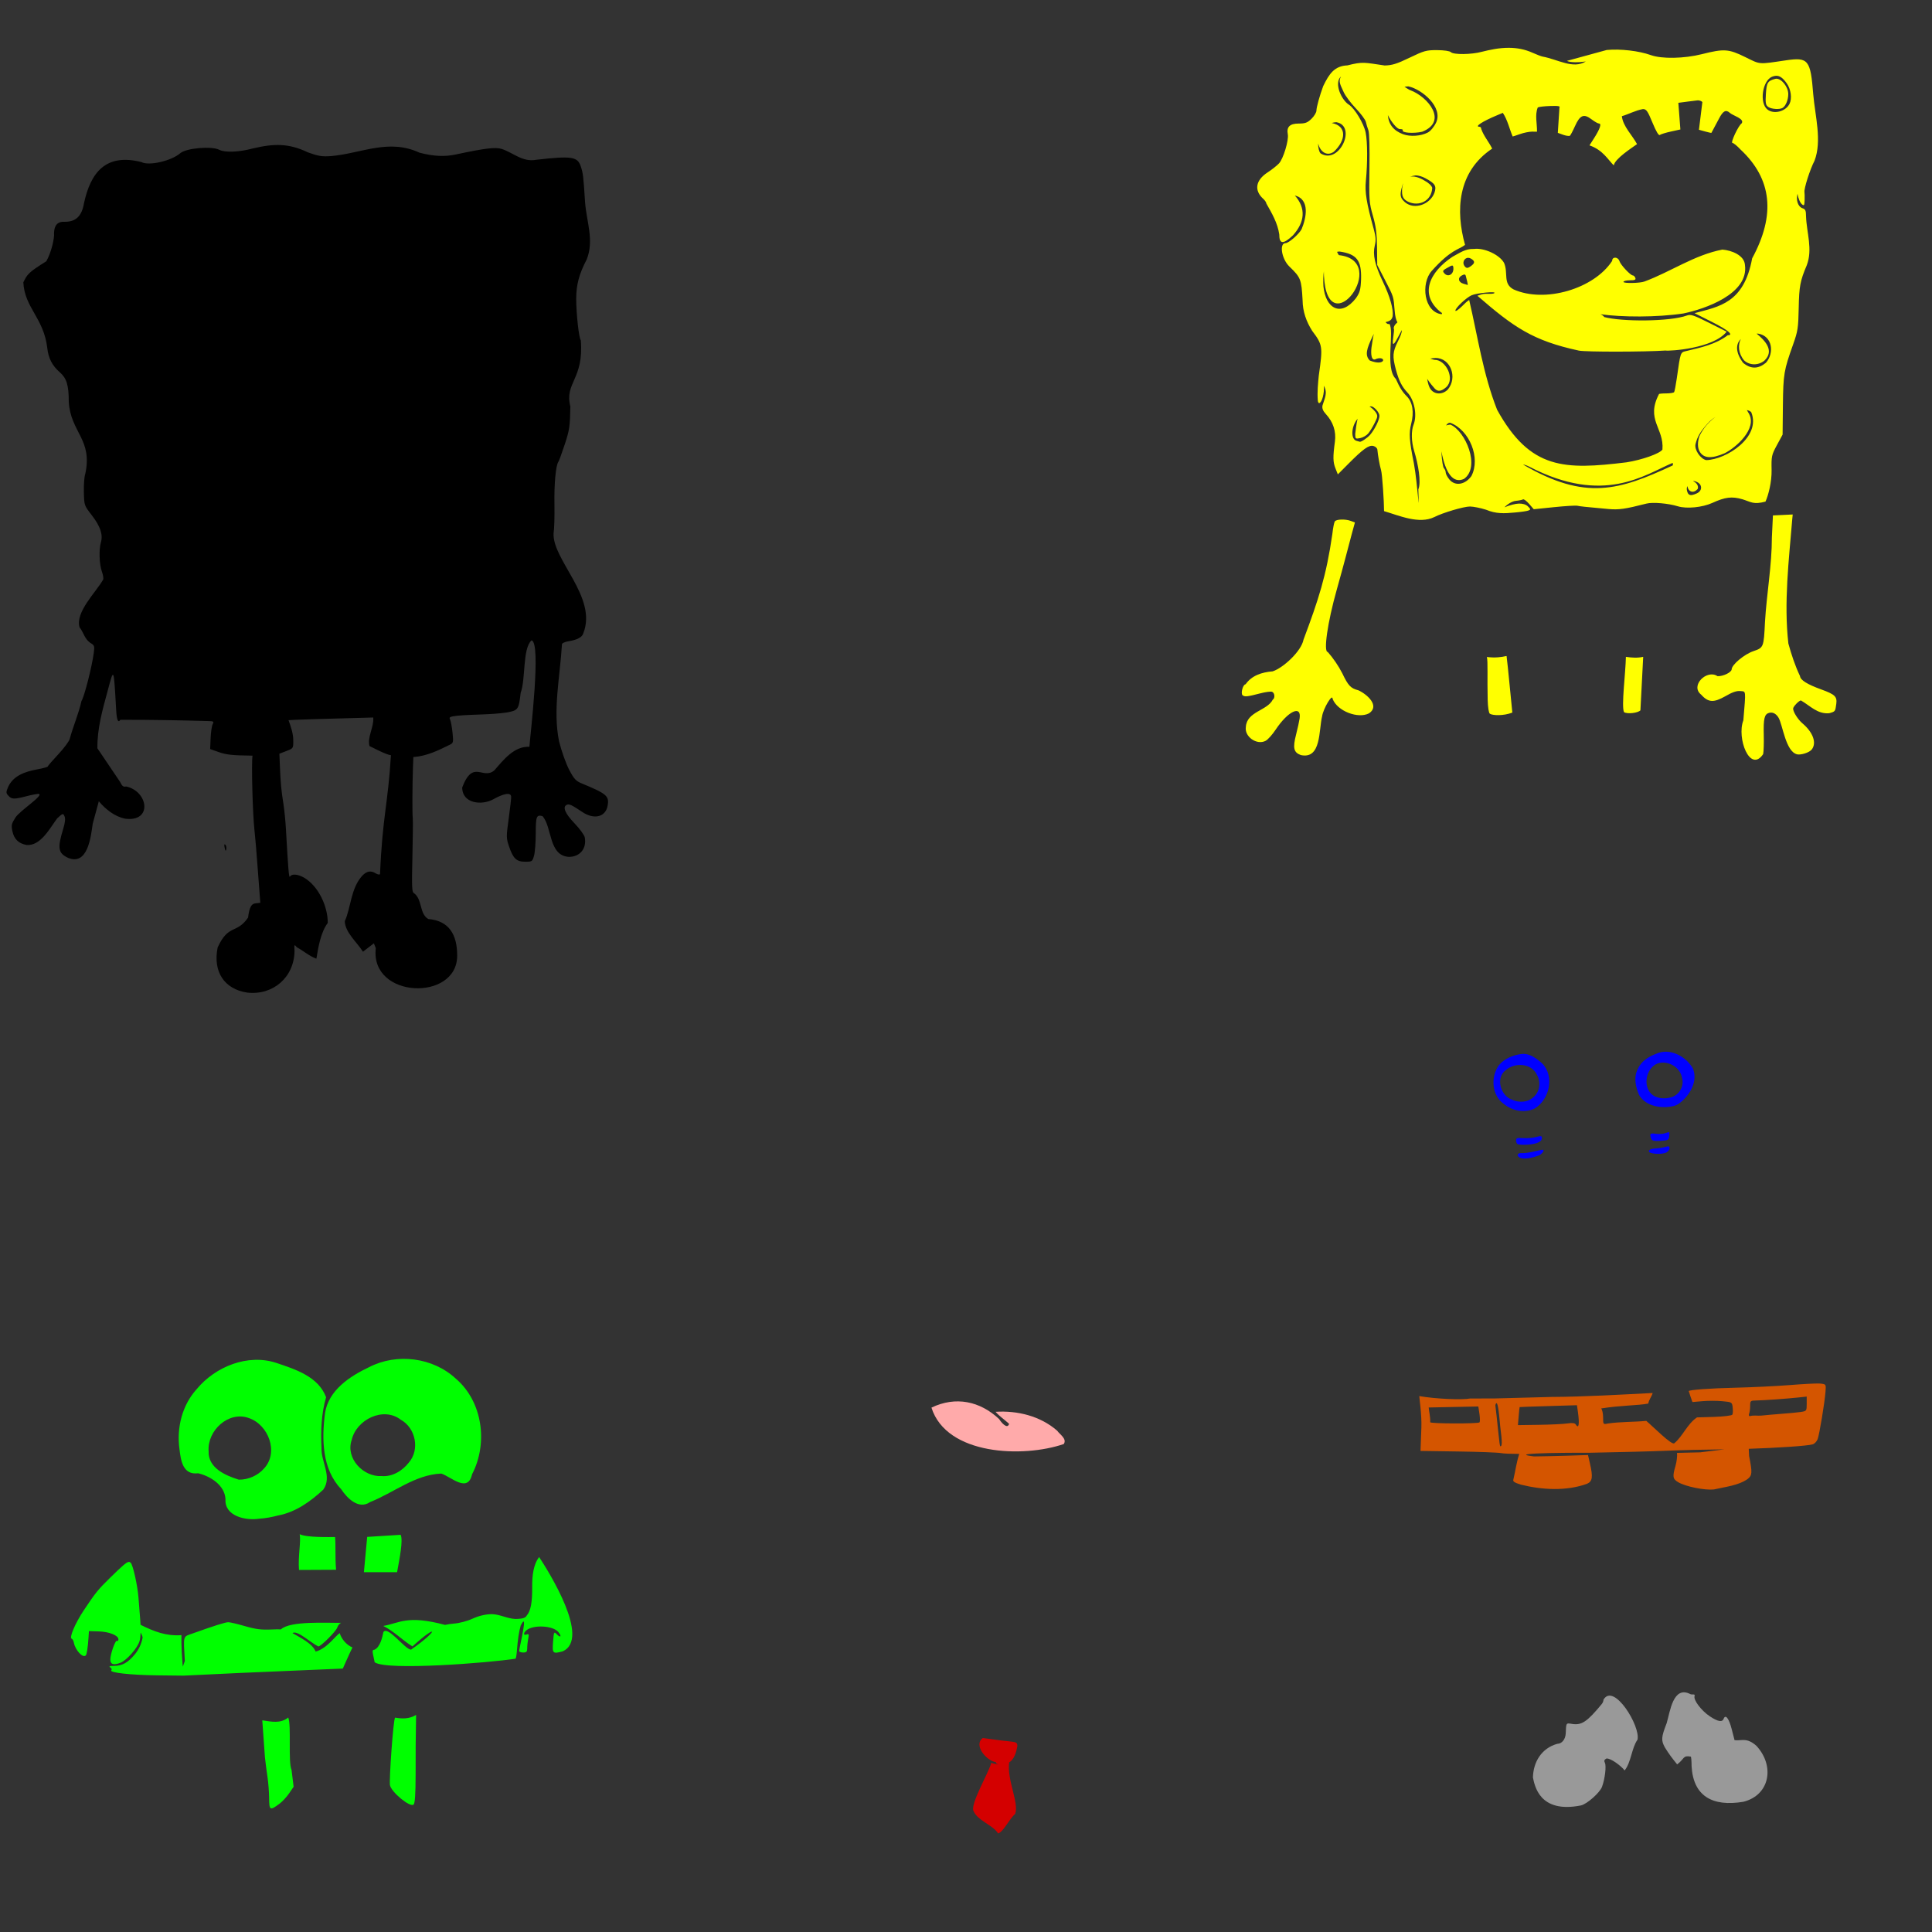
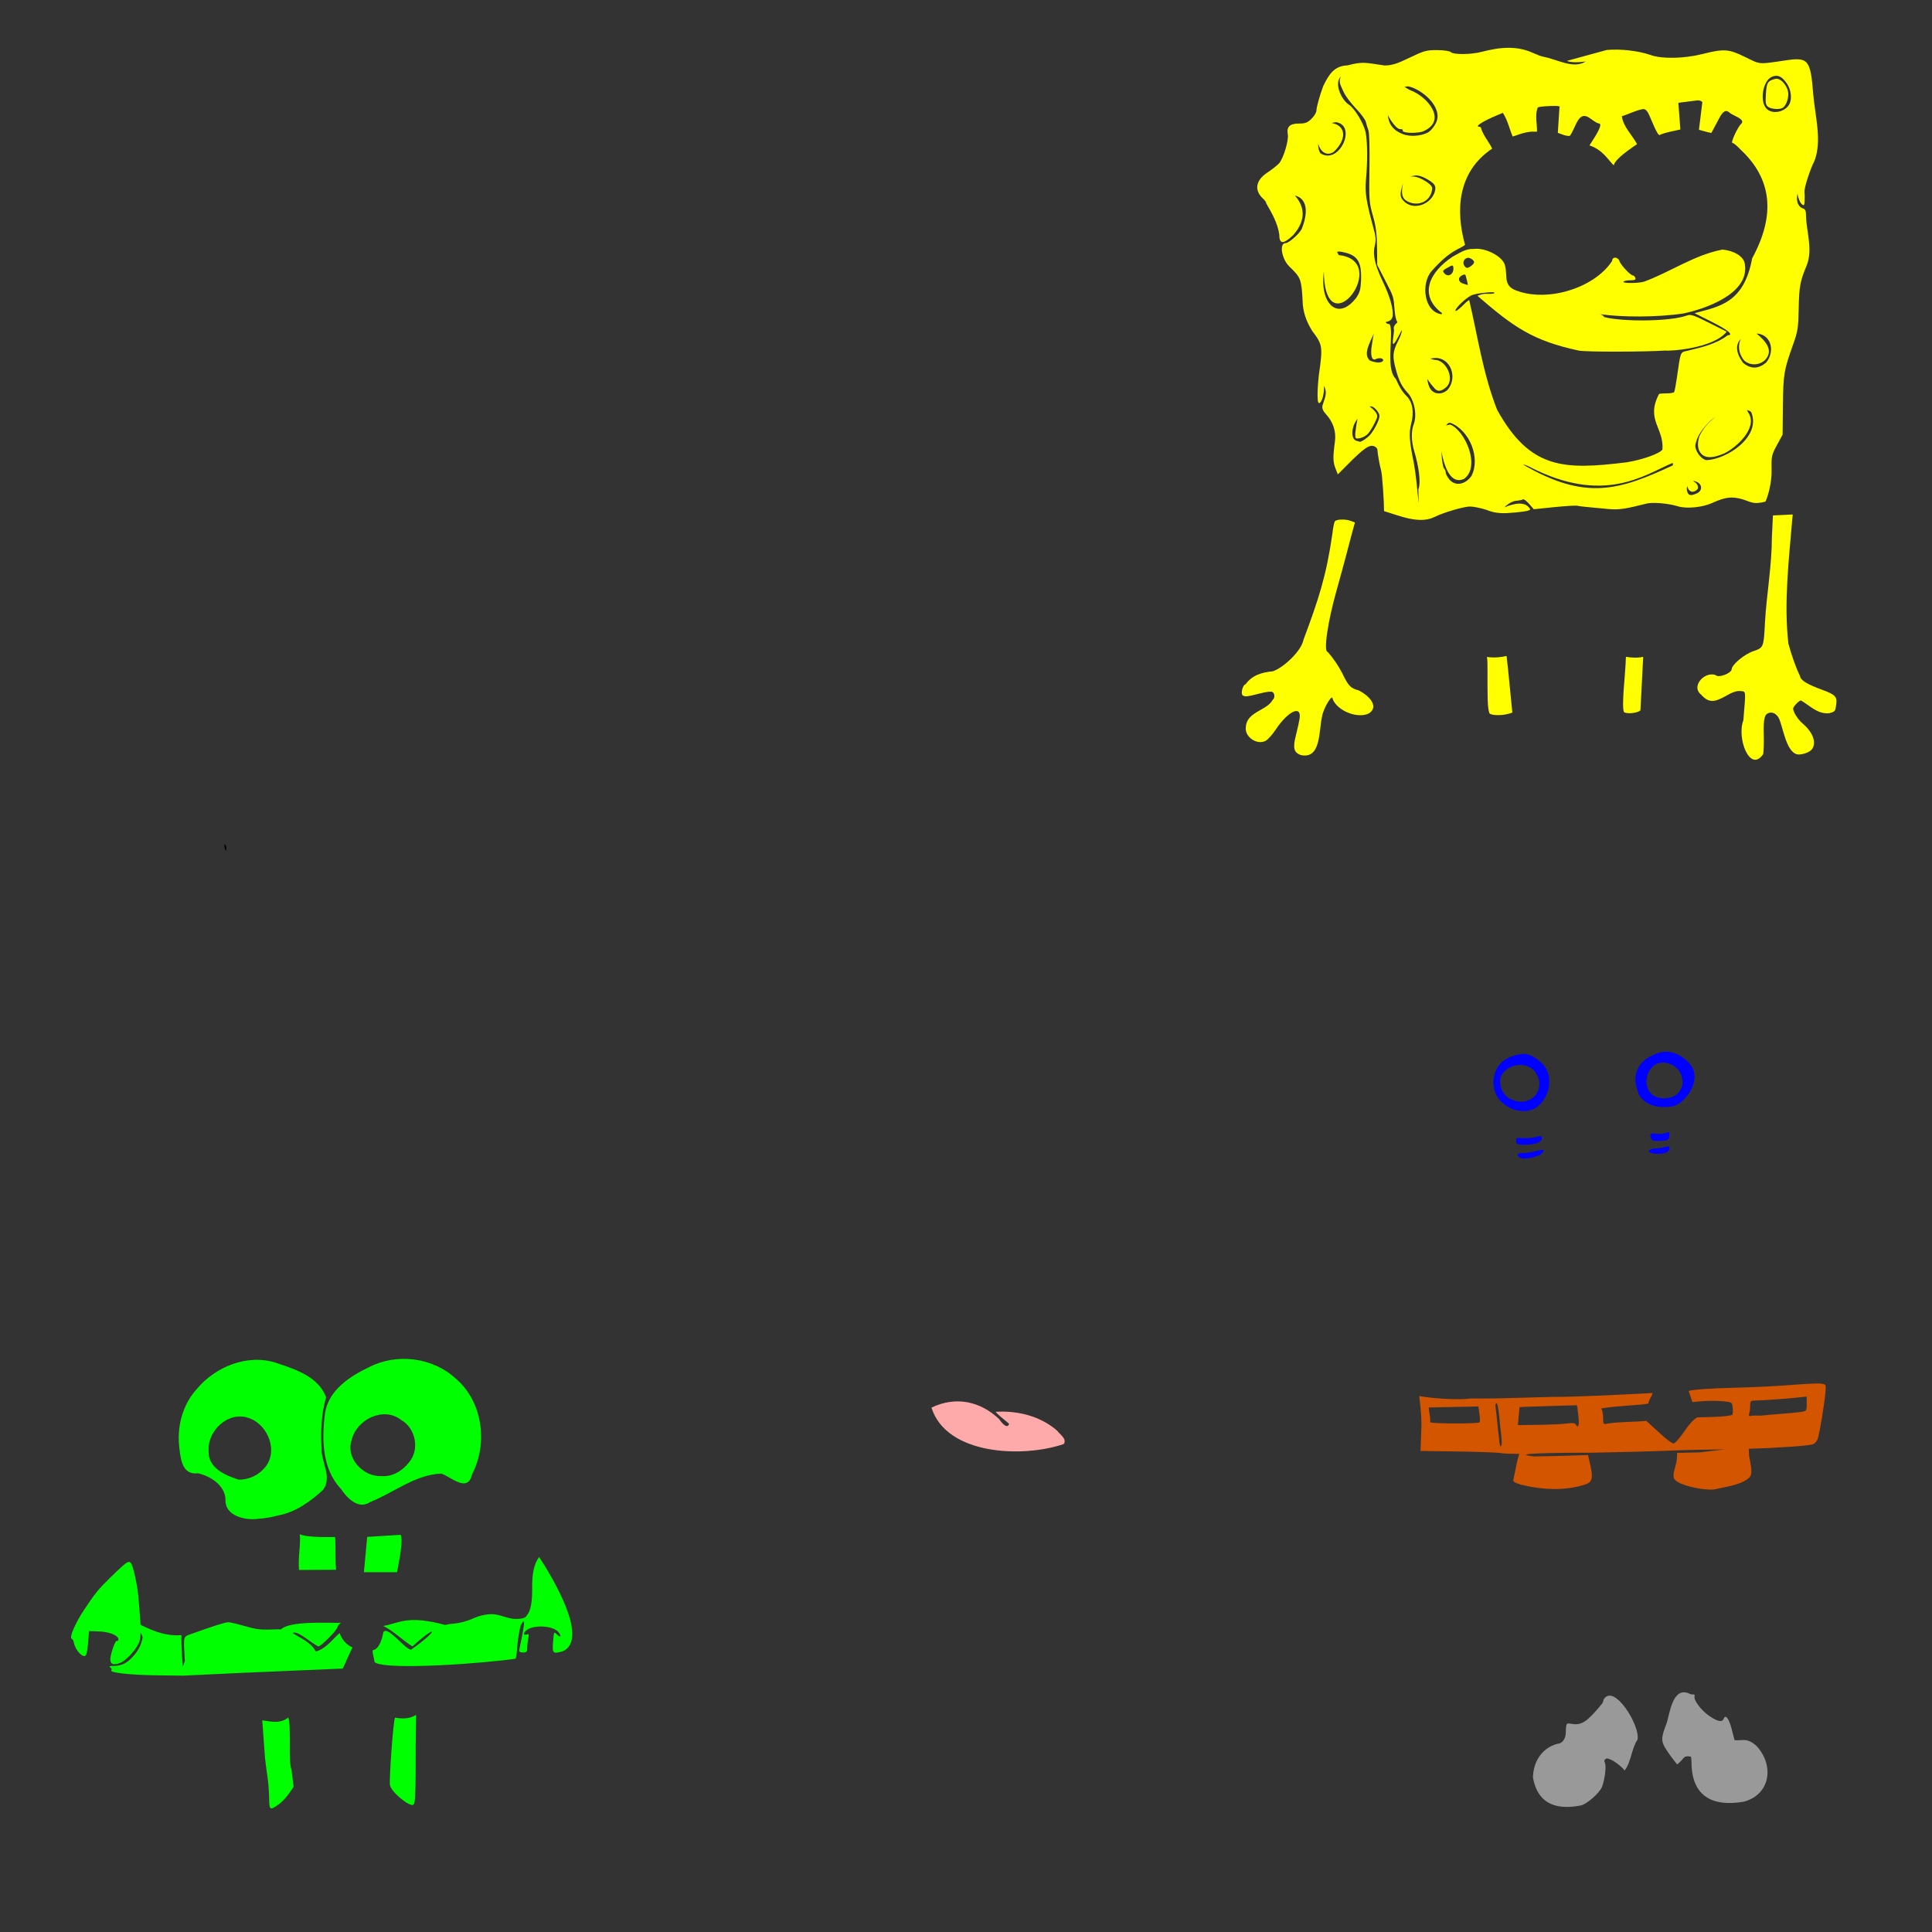
<svg xmlns="http://www.w3.org/2000/svg" xmlns:ns1="http://www.inkscape.org/namespaces/inkscape" xmlns:ns2="http://sodipodi.sourceforge.net/DTD/sodipodi-0.dtd" width="1080" height="1080" id="svg2" version="1.1" ns1:version="0.47 r22583" ns2:docname="PigPotBelly.svg">
  <rect width="100%" height="100%" fill="#333333" stroke="none" />
  <defs id="defs4">
    <ns1:perspective ns2:type="inkscape:persp3d" ns1:vp_x="0 : 526.18109 : 1" ns1:vp_y="0 : 1000 : 0" ns1:vp_z="744.09448 : 526.18109 : 1" ns1:persp3d-origin="372.04724 : 350.78739 : 1" id="perspective10" />
    <ns1:perspective id="perspective8104" ns1:persp3d-origin="0.5 : 0.33333333 : 1" ns1:vp_z="1 : 0.5 : 1" ns1:vp_y="0 : 1000 : 0" ns1:vp_x="0 : 0.5 : 1" ns2:type="inkscape:persp3d" />
    <ns1:perspective id="perspective8120" ns1:persp3d-origin="0.5 : 0.33333333 : 1" ns1:vp_z="1 : 0.5 : 1" ns1:vp_y="0 : 1000 : 0" ns1:vp_x="0 : 0.5 : 1" ns2:type="inkscape:persp3d" />
    <ns1:perspective id="perspective8475" ns1:persp3d-origin="0.5 : 0.33333333 : 1" ns1:vp_z="1 : 0.5 : 1" ns1:vp_y="0 : 1000 : 0" ns1:vp_x="0 : 0.5 : 1" ns2:type="inkscape:persp3d" />
    <ns1:perspective id="perspective8646" ns1:persp3d-origin="0.5 : 0.33333333 : 1" ns1:vp_z="1 : 0.5 : 1" ns1:vp_y="0 : 1000 : 0" ns1:vp_x="0 : 0.5 : 1" ns2:type="inkscape:persp3d" />
    <ns1:perspective id="perspective8809" ns1:persp3d-origin="0.5 : 0.33333333 : 1" ns1:vp_z="1 : 0.5 : 1" ns1:vp_y="0 : 1000 : 0" ns1:vp_x="0 : 0.5 : 1" ns2:type="inkscape:persp3d" />
    <ns1:perspective id="perspective9304" ns1:persp3d-origin="0.5 : 0.33333333 : 1" ns1:vp_z="1 : 0.5 : 1" ns1:vp_y="0 : 1000 : 0" ns1:vp_x="0 : 0.5 : 1" ns2:type="inkscape:persp3d" />
    <ns1:perspective id="perspective9490" ns1:persp3d-origin="0.5 : 0.33333333 : 1" ns1:vp_z="1 : 0.5 : 1" ns1:vp_y="0 : 1000 : 0" ns1:vp_x="0 : 0.5 : 1" ns2:type="inkscape:persp3d" />
    <ns1:perspective id="perspective9515" ns1:persp3d-origin="0.5 : 0.33333333 : 1" ns1:vp_z="1 : 0.5 : 1" ns1:vp_y="0 : 1000 : 0" ns1:vp_x="0 : 0.5 : 1" ns2:type="inkscape:persp3d" />
    <ns1:perspective id="perspective9885" ns1:persp3d-origin="0.5 : 0.33333333 : 1" ns1:vp_z="1 : 0.5 : 1" ns1:vp_y="0 : 1000 : 0" ns1:vp_x="0 : 0.5 : 1" ns2:type="inkscape:persp3d" />
    <ns1:perspective id="perspective11512" ns1:persp3d-origin="0.5 : 0.33333333 : 1" ns1:vp_z="1 : 0.5 : 1" ns1:vp_y="0 : 1000 : 0" ns1:vp_x="0 : 0.5 : 1" ns2:type="inkscape:persp3d" />
    <ns1:perspective id="perspective11512-8" ns1:persp3d-origin="0.5 : 0.33333333 : 1" ns1:vp_z="1 : 0.5 : 1" ns1:vp_y="0 : 1000 : 0" ns1:vp_x="0 : 0.5 : 1" ns2:type="inkscape:persp3d" />
    <ns1:perspective id="perspective11512-82" ns1:persp3d-origin="0.5 : 0.33333333 : 1" ns1:vp_z="1 : 0.5 : 1" ns1:vp_y="0 : 1000 : 0" ns1:vp_x="0 : 0.5 : 1" ns2:type="inkscape:persp3d" />
    <ns1:perspective id="perspective11512-5" ns1:persp3d-origin="0.5 : 0.33333333 : 1" ns1:vp_z="1 : 0.5 : 1" ns1:vp_y="0 : 1000 : 0" ns1:vp_x="0 : 0.5 : 1" ns2:type="inkscape:persp3d" />
    <ns1:perspective id="perspective11512-1" ns1:persp3d-origin="0.5 : 0.33333333 : 1" ns1:vp_z="1 : 0.5 : 1" ns1:vp_y="0 : 1000 : 0" ns1:vp_x="0 : 0.5 : 1" ns2:type="inkscape:persp3d" />
    <ns1:perspective id="perspective11512-11" ns1:persp3d-origin="0.5 : 0.33333333 : 1" ns1:vp_z="1 : 0.5 : 1" ns1:vp_y="0 : 1000 : 0" ns1:vp_x="0 : 0.5 : 1" ns2:type="inkscape:persp3d" />
    <ns1:perspective id="perspective11512-52" ns1:persp3d-origin="0.5 : 0.33333333 : 1" ns1:vp_z="1 : 0.5 : 1" ns1:vp_y="0 : 1000 : 0" ns1:vp_x="0 : 0.5 : 1" ns2:type="inkscape:persp3d" />
    <ns1:perspective id="perspective11599" ns1:persp3d-origin="0.5 : 0.33333333 : 1" ns1:vp_z="1 : 0.5 : 1" ns1:vp_y="0 : 1000 : 0" ns1:vp_x="0 : 0.5 : 1" ns2:type="inkscape:persp3d" />
    <ns1:perspective id="perspective11599-6" ns1:persp3d-origin="0.5 : 0.33333333 : 1" ns1:vp_z="1 : 0.5 : 1" ns1:vp_y="0 : 1000 : 0" ns1:vp_x="0 : 0.5 : 1" ns2:type="inkscape:persp3d" />
    <ns1:perspective id="perspective11632" ns1:persp3d-origin="0.5 : 0.33333333 : 1" ns1:vp_z="1 : 0.5 : 1" ns1:vp_y="0 : 1000 : 0" ns1:vp_x="0 : 0.5 : 1" ns2:type="inkscape:persp3d" />
    <ns1:perspective id="perspective11632-4" ns1:persp3d-origin="0.5 : 0.33333333 : 1" ns1:vp_z="1 : 0.5 : 1" ns1:vp_y="0 : 1000 : 0" ns1:vp_x="0 : 0.5 : 1" ns2:type="inkscape:persp3d" />
    <ns1:perspective id="perspective11665" ns1:persp3d-origin="0.5 : 0.33333333 : 1" ns1:vp_z="1 : 0.5 : 1" ns1:vp_y="0 : 1000 : 0" ns1:vp_x="0 : 0.5 : 1" ns2:type="inkscape:persp3d" />
    <ns1:perspective id="perspective11665-3" ns1:persp3d-origin="0.5 : 0.33333333 : 1" ns1:vp_z="1 : 0.5 : 1" ns1:vp_y="0 : 1000 : 0" ns1:vp_x="0 : 0.5 : 1" ns2:type="inkscape:persp3d" />
    <ns1:perspective id="perspective11665-1" ns1:persp3d-origin="0.5 : 0.33333333 : 1" ns1:vp_z="1 : 0.5 : 1" ns1:vp_y="0 : 1000 : 0" ns1:vp_x="0 : 0.5 : 1" ns2:type="inkscape:persp3d" />
    <ns1:perspective id="perspective11904" ns1:persp3d-origin="0.5 : 0.33333333 : 1" ns1:vp_z="1 : 0.5 : 1" ns1:vp_y="0 : 1000 : 0" ns1:vp_x="0 : 0.5 : 1" ns2:type="inkscape:persp3d" />
    <ns1:perspective id="perspective12305" ns1:persp3d-origin="0.5 : 0.33333333 : 1" ns1:vp_z="1 : 0.5 : 1" ns1:vp_y="0 : 1000 : 0" ns1:vp_x="0 : 0.5 : 1" ns2:type="inkscape:persp3d" />
    <ns1:perspective id="perspective12562" ns1:persp3d-origin="0.5 : 0.33333333 : 1" ns1:vp_z="1 : 0.5 : 1" ns1:vp_y="0 : 1000 : 0" ns1:vp_x="0 : 0.5 : 1" ns2:type="inkscape:persp3d" />
    <ns1:perspective id="perspective13027" ns1:persp3d-origin="0.5 : 0.33333333 : 1" ns1:vp_z="1 : 0.5 : 1" ns1:vp_y="0 : 1000 : 0" ns1:vp_x="0 : 0.5 : 1" ns2:type="inkscape:persp3d" />
    <ns1:perspective id="perspective13041" ns1:persp3d-origin="0.5 : 0.33333333 : 1" ns1:vp_z="1 : 0.5 : 1" ns1:vp_y="0 : 1000 : 0" ns1:vp_x="0 : 0.5 : 1" ns2:type="inkscape:persp3d" />
    <ns1:perspective id="perspective13057" ns1:persp3d-origin="0.5 : 0.33333333 : 1" ns1:vp_z="1 : 0.5 : 1" ns1:vp_y="0 : 1000 : 0" ns1:vp_x="0 : 0.5 : 1" ns2:type="inkscape:persp3d" />
    <ns1:perspective id="perspective13071" ns1:persp3d-origin="0.5 : 0.33333333 : 1" ns1:vp_z="1 : 0.5 : 1" ns1:vp_y="0 : 1000 : 0" ns1:vp_x="0 : 0.5 : 1" ns2:type="inkscape:persp3d" />
    <ns1:perspective id="perspective13599" ns1:persp3d-origin="0.5 : 0.33333333 : 1" ns1:vp_z="1 : 0.5 : 1" ns1:vp_y="0 : 1000 : 0" ns1:vp_x="0 : 0.5 : 1" ns2:type="inkscape:persp3d" />
    <ns1:perspective id="perspective13713" ns1:persp3d-origin="0.5 : 0.33333333 : 1" ns1:vp_z="1 : 0.5 : 1" ns1:vp_y="0 : 1000 : 0" ns1:vp_x="0 : 0.5 : 1" ns2:type="inkscape:persp3d" />
    <ns1:perspective id="perspective13927" ns1:persp3d-origin="0.5 : 0.33333333 : 1" ns1:vp_z="1 : 0.5 : 1" ns1:vp_y="0 : 1000 : 0" ns1:vp_x="0 : 0.5 : 1" ns2:type="inkscape:persp3d" />
    <ns1:perspective id="perspective14514" ns1:persp3d-origin="0.5 : 0.33333333 : 1" ns1:vp_z="1 : 0.5 : 1" ns1:vp_y="0 : 1000 : 0" ns1:vp_x="0 : 0.5 : 1" ns2:type="inkscape:persp3d" />
  </defs>
  <ns2:namedview id="base" pagecolor="#ffffff" bordercolor="#666666" borderopacity="1.0" ns1:pageopacity="0.0" ns1:pageshadow="2" ns1:zoom="0.48777273" ns1:cx="293.50679" ns1:cy="394.22123" ns1:document-units="in" ns1:current-layer="layer1" showgrid="false" units="in" ns1:showpageshadow="false" borderlayer="false" ns1:window-width="1280" ns1:window-height="1002" ns1:window-x="1276" ns1:window-y="92" ns1:window-maximized="1" />
  <g ns1:label="Layer 1" ns1:groupmode="layer" id="layer1" transform="translate(0,27.64)">
-     <path style="fill:#000000" d="m 141.418,55.323 c -7.672,2.083 -15.679,2.418 -18.8,0.79 -4.255,-2.22 -18.525,-0.989 -21.848,1.891 -4.998,4.331 -17.504,7.202 -21.679,4.968 -19.988,-5.082 -28.416,5.838 -32.123,22.921 -1.213,7.181 -4.471,10.403 -10.529,10.444 -4.497,-0.309 -6.065,2.167 -6.238,6.238 0.357,2.958 -1.604,11.141 -4.319,15.836 -10.076,6.24 -10.75,7.423 -12.838,11.81 0.706,14.178 11.375,19.883 13.374,36.572 0.629,5.826 2.714,9.902 7.029,13.69 3.825,3.358 4.99,7.182 4.996,16.485 1.036,17.21 13.495,20.926 9.202,40.394 -0.505,1.283 -0.852,5.755 -0.762,9.936 0.162,7.573 0.192,7.614 4.375,13.013 4.828,6.231 6.394,10.876 5.166,15.158 -1.207,4.21 -0.93,12.285 0.536,16.4 0.696,1.954 1.001,3.987 0.677,4.516 -3.842,6.893 -15.756,18.201 -13.126,26.703 2.204,2.765 2.721,6.3 5.815,8.525 2.496,1.474 2.619,1.824 2.089,5.787 -1.058,7.905 -5.341,24.625 -6.859,26.788 -1.591,7.224 -4.656,14.085 -6.577,21.227 -0.28,1.242 -3.139,5.114 -6.379,8.581 -3.24,3.468 -5.9,6.534 -5.9,6.831 0,0.297 -2.714,1.03 -6.013,1.637 -6.708,1.281 -13.123,3.393 -16.118,9.739 -1.258,3.01 -1.261,3.449 0.113,4.968 1.827,2.019 3.24,2.062 9.964,0.311 2.861,-0.745 6.018,-1.355 7,-1.355 3.108,0.75 -10.678,9.433 -13.069,13.324 -2.194,3.46 -2.361,4.303 -1.609,7.706 0.949,4.294 3.402,6.682 7.791,7.537 7.953,0.777 13.188,-9.521 17.191,-14.848 3.174,-2.915 3.315,-2.965 4.121,-1.157 0.574,1.287 0.334,3.497 -0.762,7.085 -3.278,10.735 -2.809,13.499 2.71,16.118 11.015,4.552 12.778,-11.677 13.803,-19.054 l 3.416,-12.561 c 3.821,4.505 8.854,8.566 14.763,9.739 15.434,1.967 12.892,-15.354 0.48,-18.009 -1.509,0.379 -2.234,-0.175 -3.416,-2.653 L 54.449,390.669 c -0.134,-11.029 2.804,-21.395 5.674,-31.897 3.608,-13.481 3.417,-13.878 4.827,10.642 0.315,5.47 1.097,7.277 2.315,5.307 17.113,-0.018 32.571,0.251 48.665,0.706 3.496,0.062 3.782,0.221 2.964,1.75 -0.498,0.931 -1.017,4.462 -1.157,7.819 l -0.254,6.097 4.968,1.75 c 3.96,1.407 7.628,1.802 18.122,1.919 l 0.593,0 c -0.671,3.907 0.02,32.457 1.129,42.144 0.902,7.876 2.281,28.507 3.218,40.118 -3.282,0.622 -5.715,-1.043 -6.831,8.259 -6.522,9.468 -10.903,3.305 -17.021,16.745 -2.682,13.49 3.63,23.29 16.598,25.207 14.376,1.626 26.194,-8.522 26.393,-23.288 -0.201,-3.751 -0.149,-3.821 1.298,-2.032 3.599,1.88 6.94,4.945 10.924,6.351 1.03,-6.317 2.373,-14.649 6.351,-19.985 0.039,-9.345 -5.257,-20.666 -13.352,-25.377 -3.67,-1.983 -6.765,-2.173 -7.819,-0.48 -0.54,0.867 -0.956,-4.165 -2.202,-26.421 -0.264,-4.72 -0.914,-11.223 -1.44,-14.453 -1.141,-7.009 -1.566,-11.64 -1.948,-20.917 l -0.282,-6.944 3.895,-1.496 c 3.85,-1.47 3.906,-1.551 3.867,-5.702 0.043,-4.046 -1.321,-7.801 -2.653,-11.545 -0.024,-0.167 24.513,-0.922 47.366,-1.496 0.438,5.405 -3.467,11.047 -2.089,15.977 2.913,1.389 9.704,4.983 11.969,5.092 -1.603,26.988 -4.773,34.517 -6.097,66.522 -0.355,0.355 -1.435,0.151 -2.399,-0.452 -2.677,-1.672 -4.915,-1.323 -7.396,1.157 -6.608,7.065 -6.443,18.046 -9.908,25.574 0.18,6.305 6.911,11.853 10.162,17.05 l 6.097,-4.686 1.073,2.71 c -3.287,28.276 45.461,29.947 45.503,4.234 0.027,-12.154 -4.826,-19.599 -16.146,-20.522 -5.118,-2.96 -3.223,-11.081 -8.073,-14.509 -1.087,-0.417 -1.22,-3.613 -0.819,-20.07 0.263,-10.766 0.349,-20.606 0.198,-21.848 -0.302,-2.47 -0.231,-18.609 0.113,-28.143 l 0.226,-5.984 c 7.436,-0.504 13.849,-3.657 20.38,-6.888 1.975,-0.932 2.068,-1.32 1.496,-6.859 -0.333,-3.229 -0.956,-6.509 -1.383,-7.311 -0.655,-1.229 -0.044,-1.556 3.924,-2.032 9.226,-0.845 18.505,-0.473 27.691,-1.807 6.491,-1.152 6.789,-1.592 7.876,-10.981 2.889,-7.757 0.951,-24.615 6.041,-29.329 5.666,0.719 -0.778,53.691 -1.157,59.476 -8.526,-0.425 -14.483,7.325 -19.618,13.182 -6.491,5.523 -11.845,-6.429 -17.953,9.569 0.127,9.2 11.074,9.989 17.191,6.69 6.213,-3.475 10.031,-4.06 10.19,-1.553 0.055,0.869 -0.573,6.382 -1.383,12.251 -1.403,10.169 -1.387,10.92 0.198,15.582 2.312,6.801 4.167,8.525 9.061,8.525 3.838,0 4.006,-0.127 4.912,-3.387 0.517,-1.863 0.957,-7.51 0.96,-12.561 0.006,-9.426 0.399,-10.411 3.754,-9.541 5.495,6.079 3.297,22.103 14.763,22.78 6.239,0 10.067,-4.73 8.864,-10.924 -0.25,-1.289 -2.849,-4.845 -5.787,-7.904 -5.319,-5.538 -6.826,-9.293 -4.121,-10.331 1.295,-0.497 2.574,0.086 8.581,4.093 6.53,4.356 12.916,2.819 14.086,-3.416 1.039,-5.537 -0.336,-6.755 -14.537,-12.618 -3.162,-1.306 -4.261,-2.499 -6.944,-7.622 -1.751,-3.343 -4.28,-10.438 -5.617,-15.779 -3.606,-17.617 0.558,-36.391 1.609,-54.395 0.048,-0.571 1.64,-1.307 3.528,-1.609 4.984,-0.797 7.796,-2.271 8.384,-4.46 8.085,-20.168 -17.417,-41.142 -16.598,-55.948 0.376,-2.087 0.598,-9.298 0.48,-16.005 -0.202,-11.507 0.746,-21.923 2.202,-23.937 0.359,-0.497 1.955,-4.854 3.557,-9.71 2.638,-7.998 2.947,-9.997 3.133,-21.227 -3.387,-13.339 7.646,-15.057 5.843,-37.007 -1.057,-1.068 -2.594,-15.058 -2.569,-23.26 0.024,-7.812 1.629,-13.808 5.843,-21.848 4.325,-10.681 -0.116,-21.303 -0.903,-32.151 -0.944,-14.811 -1.112,-16.124 -2.428,-20.042 -1.795,-5.343 -5.157,-5.832 -24.869,-3.585 -7.584,1.452 -12.781,-3.903 -19.308,-6.069 -3.606,-1.08 -9.116,-0.42 -25.659,3.105 -6.319,1.346 -12.433,1.042 -20.324,-1.016 -17.16,-7.985 -32.392,0.379 -49.116,1.891 -5.289,0.404 -7.287,0.089 -13.239,-2.061 -10.707,-5.166 -19.047,-4.953 -30.684,-2.202 z" id="path14727" ns2:nodetypes="csscccccccsccsssscccsccssccssccsccssccccccccsccscccccscccccccccssscccccccccsccccccccsscccssccccccccssssssccsssssssccsccsssccsccsccscccc" />
    <path id="path14678" style="fill:#999999" d="m 974.554,979.566 c 14.861,-3.731 17.665,-20.009 7.327,-31.249 -5.546,-4.96 -8.375,-2.674 -12.259,-3.201 l -1.593,-6.185 c -1.552,-6.026 -3.458,-8.468 -4.497,-5.762 -0.785,2.046 -3.21,1.614 -7.726,-1.377 -4.751,-3.147 -9.322,-9.214 -8.519,-11.307 0.345,-1.538 -1.166,-0.536 -2.407,-1.124 -9.611,-4.901 -11.295,9.812 -13.19,16.234 -3.065,7.86 -3.195,9.646 -0.992,13.616 2.366,3.852 4.154,6.123 6.844,9.454 4.196,-3.11 3.027,-5.16 7.603,-4.354 0.248,0.038 0.457,2.406 0.463,5.263 0.869,16.679 11.464,22.91 28.946,19.991 z m -90.743,2.033 c 3.414,-0.83 10.467,-7.078 11.714,-10.377 1.63,-4.313 2.521,-11.682 1.621,-13.415 -0.582,-1.121 -0.352,-1.783 0.84,-2.421 2.427,-0.299 8.371,4.228 10.192,6.668 3.695,-4.634 3.857,-12.433 7.185,-17.188 1.832,-7.459 -13.219,-32.111 -18.995,-22.403 0,0.705 -0.405,1.773 -0.899,2.373 -8.266,10.03 -11.325,12.077 -16.73,11.2 -3.364,-0.546 -3.226,-0.755 -3.482,5.247 -0.143,3.353 -2.157,5.871 -4.693,5.871 -8.934,2.475 -13.473,10.303 -13.641,18.858 0.945,4.217 3.402,20.297 26.889,15.586 z" ns2:nodetypes="ccccsscccccccccssccccsssccc" />
    <path style="fill:#d45500" d="m 1016.963,745.749 c -2.656,-0.052 -9.338,0.306 -16.062,0.847 -7.685,0.618 -21.493,1.283 -30.684,1.496 -14.3,0.332 -26.195,1.211 -26.195,1.919 0,0.11 0.449,1.534 1.016,3.162 l 1.044,2.936 5.504,-0.48 c 3.035,-0.278 8.035,-0.283 11.093,0 5.523,0.511 5.546,0.527 5.9,3.557 0.196,1.678 0.116,3.472 -0.198,3.98 -0.314,0.508 -4.886,1.073 -10.162,1.242 l -9.597,0.282 c -5.486,3.718 -7.884,10.46 -12.646,14.424 -1.288,1.498 -12.038,-9.407 -15.695,-12.477 -7.186,0.692 -14.469,0.424 -21.623,1.496 -2.439,0.536 -2.512,0.438 -2.512,-3.416 0,-2.176 -0.505,-4.428 -1.101,-5.025 10.694,-1.739 20.983,-1.643 26.365,-2.738 0.261,-2.088 1.995,-4.054 2.428,-5.9 -17.854,0.887 -37.996,2.12 -56.597,2.202 l -31.813,0.847 -13.69,0.028 c -4.042,0.845 -18.941,0.304 -28.352,-1.355 0.015,1.19 1.427,10.354 1.169,17.558 l -0.48,13.098 21.001,0.311 c 11.547,0.162 22.338,0.568 23.994,0.903 1.4,0.284 5.695,0.452 10.19,0.452 -1.525,4.694 -2.13,9.453 -3.303,14.424 -0.375,0.978 0.759,1.704 4.291,2.766 11.755,2.934 25.309,3.719 36.894,-0.48 3.079,-1.363 3.398,-3.765 1.609,-11.517 l -1.044,-4.573 -10.924,0.367 c -6.002,0.197 -14.656,0.377 -19.251,0.423 -19.358,-2.241 31.06,-2.055 31.389,-2.061 15.153,-0.269 34.461,-0.768 42.906,-1.129 8.105,-0.346 22.183,-0.672 32.095,-0.762 l -13.465,1.665 c -4.046,0.089 -8.571,0.201 -12.985,0.31 0.153,1.768 -0.152,4.853 -0.875,7.311 -1.756,5.974 -1.538,7.271 1.496,9.061 4.157,2.453 14.725,4.603 19.957,4.065 6.295,-1.451 13.674,-2.171 18.856,-5.815 2.62,-2.061 2.712,-3.484 0.847,-12.9 l -0.198,-4.008 c 15.761,-0.506 32.697,-1.611 35.708,-2.484 1.077,-0.312 2.346,-1.645 2.823,-2.964 1.004,-2.777 3.901,-20.291 4.375,-26.449 0.319,-4.143 0.304,-4.203 -2.625,-4.545 -0.204,-0.024 -0.496,-0.049 -0.875,-0.056 z m -7.001,7.311 0,4.037 c 0,3.989 -0.051,4.079 -3.387,4.573 -1.863,0.276 -6.639,0.731 -10.614,1.016 -3.975,0.285 -9.154,0.768 -11.517,1.016 -2.115,0.145 -4.385,-0.32 -6.295,0.311 -0.497,0 -0.668,-0.626 -0.367,-1.411 0.301,-0.786 0.564,-2.754 0.564,-4.375 0,-2.797 0.175,-2.946 3.387,-2.992 4.276,-0.061 17.264,-0.989 23.486,-1.665 l 4.742,-0.508 z m -171.315,16.824 c 1.234,9.306 0.974,10.981 0.085,10.981 -0.28,0 -0.569,-1.959 -1.186,-8.045 -0.616,-6.086 -1.354,-12.812 -1.637,-14.961 1.505,-5.305 2.479,9.942 2.738,12.025 z m -12.251,-11.291 0.621,4.149 c 0.342,2.281 0.356,4.415 0.028,4.742 -0.83,0.83 -27.55,0.748 -27.55,-0.085 0.11,-3.396 -0.676,-5.845 -0.847,-8.243 l 27.748,-0.565 z m 55.129,-0.706 0.536,3.754 c 0.971,6.791 0.479,9.722 -1.186,7.029 -0.517,-0.836 -1.897,-1.014 -4.714,-0.593 -2.181,0.326 -9.27,0.67 -15.779,0.762 l -11.856,0.169 0.423,-4.968 c 0.226,-2.738 0.464,-5.047 0.536,-5.109 0.073,-0.062 7.319,-0.307 16.09,-0.565 l 15.949,-0.48 z" id="path14656" ns2:nodetypes="cssscccssscccccsccccccccccsccccccccsscccssccccsssscccssccssscccssccccscccccsscccscc" />
    <path style="fill:#000000" d="m 125.944,444.573 c -0.566,-0.566 -0.691,0.028 -0.355,1.677 0.385,1.891 0.613,2.118 0.876,0.876 0.195,-0.922 -0.039,-2.071 -0.52,-2.553 z" id="path14638" />
-     <path style="fill:#d40000" d="m 549.422,943.919 c -5.524,3.901 2.09,12.901 7.38,13.504 -0.77,0.676 1.943,1.46 1.032,1.287 -1.411,-0.268 -2.663,-0.547 -3.754,-0.903 -0.759,4.447 -12.276,23.677 -9.767,27.099 2.189,5.179 10.808,7.69 13.634,12.364 3.022,-0.946 5.928,-7.663 9.569,-11.009 2.192,-6.2 -4.717,-18.915 -3.387,-28.708 2.944,-1.816 3.994,-5.85 4.573,-9.089 0,-2.003 -0.445,-2.27 -4.742,-2.71 -4.866,-0.44 -9.699,-1.208 -14.537,-1.835 z" id="path14756" ns2:nodetypes="ccscccccccc" />
    <path style="fill:#ffaaaa" d="m 594.658,779.58 c 1.91,-2.95 -2.195,-5.303 -3.704,-7.455 -9.383,-8.202 -22.187,-11.329 -34.444,-10.553 2.24,2.551 5.102,4.431 7.586,6.721 -1.005,3.41 -4.621,-1.084 -5.548,-2.638 -10.666,-10.048 -24.336,-12.952 -37.857,-6.424 8.441,26.741 51.403,28.128 73.966,20.35 z" id="path14946" ns2:nodetypes="ccccccc" />
    <path id="path15122" style="fill:#00ff00" d="m 213.342,797.487 c -10.205,0.638 -20.277,-9.904 -16.758,-20.146 2.575,-11.369 17.684,-18.936 27.493,-11.319 8.28,4.584 10.753,16.706 4.45,23.94 -3.539,4.57 -9.244,8.05 -15.185,7.524 z m -6.446,14.535 c 13.243,-5.24 25.098,-15.332 39.812,-15.926 5.699,1.967 14.791,11.047 17.196,0.357 8.956,-17.206 5.97,-40.503 -9.056,-53.383 -12.813,-11.932 -32.994,-14.483 -48.511,-6.47 -10.77,5.093 -22.599,12.852 -24.635,25.571 -1.887,14.507 -1.757,31.317 8.974,42.603 3.358,5.071 9.767,11.664 16.221,7.248 z M 133.503,799.503 c -7.497,-2.312 -17.301,-6.594 -16.884,-15.926 -0.861,-11.456 11.099,-22.662 22.492,-18.516 10.924,3.706 16.856,19.118 8.539,28.137 -3.505,4.013 -8.825,6.361 -14.148,6.305 z m 22.028,19.999 c 9.767,-1.847 18.102,-7.821 25.209,-14.459 5.093,-7.273 -1.372,-15.541 -1.015,-23.326 -0.479,-9.477 -0.112,-19.131 2.558,-28.293 -4.296,-11.528 -17.088,-15.584 -27.695,-19.149 -15.969,-5.348 -34.185,1.993 -44.616,14.595 -8.184,8.998 -11.298,21.646 -9.645,33.56 0.786,6.806 2.044,14.546 10.446,13.502 6.969,1.668 14.861,6.686 15.273,14.464 -0.624,9.511 11.251,12.072 18.677,10.952 3.655,-0.234 7.272,-0.907 10.808,-1.847 z m 77.064,111.516 c -3.917,2.366 -7.943,2.163 -11.743,1.496 -1.006,0.906 -3.393,34.922 -2.857,37.759 0.741,3.921 11.179,12.53 13.182,10.868 0.787,-0.653 1.128,-5.524 1.157,-17.078 l 0.028,-16.146 0.232,-16.898 z m -71.473,1.445 c -4.455,3.58 -9.445,2.263 -14.509,1.581 l 1.49,20.703 c 0.308,2.849 0.938,7.743 1.411,10.868 0.474,3.125 0.899,8.487 0.932,11.912 0.065,6.923 0.411,7.099 5.787,3.133 1.508,-1.113 3.914,-3.68 5.335,-5.73 l 2.569,-3.754 -1.157,-9.4 c -2.017,-4.503 -0.017,-25.16 -1.857,-29.313 z M 71.981,845.487 c -1.327,0.106 -3.724,2.295 -10.557,8.976 -6.56,6.414 -8.025,8.228 -14.509,17.953 -4.887,7.33 -8.368,15.493 -6.831,16.005 0.462,0.154 1.005,1.146 1.214,2.23 0.811,4.213 5.019,8.728 6.634,7.113 0.594,-0.594 1.163,-4.246 1.553,-9.993 l 0.226,-3.613 5.42,0.169 c 5.887,0.162 11.065,2.227 11.065,4.432 0,0.762 -0.402,1.139 -0.875,0.847 -0.846,-0.523 -3.641,7.466 -3.641,10.388 0,2.76 1.772,3.357 5.589,1.891 3.596,-1.381 9.73,-8.374 10.783,-12.279 0.3,-1.112 0.5,-2.72 0.565,-4.658 0.645,1.153 1.097,2.232 1.101,2.964 -0.748,3.605 -2.081,6.477 -4.291,9.174 -3.862,4.713 -7.096,6.502 -11.686,6.521 -2.47,0.01 -3.045,0.242 -2.089,0.847 0.731,0.462 0.996,1.181 0.593,1.581 -1.357,1.346 10.628,2.674 25.546,2.851 l 14.791,0.169 32.716,-1.553 56.343,-2.399 2.371,-5.307 c 0.754,-1.68 2.007,-4.463 3.02,-6.492 -3.194,-1.317 -6.168,-4.636 -7.113,-8.017 -2.568,1.644 -7.102,8.602 -13.465,10.331 -1.776,-4.561 -8.706,-7.858 -12.957,-10.331 2.595,-1.921 10.225,5.426 14.453,7.452 1.451,0 10.014,-8.561 10.614,-10.614 0.338,-1.156 1.279,-2.169 2.089,-2.597 -7.778,0.135 -28.494,-1.201 -33.619,3.67 -1.316,-0.074 -2.905,-0.048 -5.166,0.056 -5.797,0.267 -8.91,-0.126 -14.904,-1.863 -4.164,-1.207 -8.373,-2.202 -9.343,-2.202 -1.648,0 -8.071,2.043 -19.872,6.267 -5.614,2.009 -5.235,0.676 -4.432,15.412 l -1.129,3.162 -0.169,-1.891 c -0.323,-3.817 -0.593,-8.91 -0.593,-11.319 l 0,-4.404 c -8.481,0.639 -15.329,-2.025 -22.865,-5.787 -0.039,-0.902 -0.092,-1.83 -0.169,-2.795 -0.357,-4.471 -0.809,-10.062 -0.988,-12.448 -0.498,-6.662 -3.046,-18.104 -4.319,-19.393 -0.329,-0.333 -0.659,-0.543 -1.101,-0.508 z m 229.407,-2.738 c -3.292,4.256 -3.89,10.524 -3.895,16.4 0.103,8.919 -0.787,13.735 -3.077,16.344 -0.924,1.897 -4.259,1.767 -6.238,1.891 -4.671,-0.193 -8.574,-2.594 -13.267,-2.71 -3.381,0.042 -7.138,0.885 -10.557,2.456 -3.123,1.434 -7.483,2.592 -10.614,2.823 -1.702,0.125 -3.502,0.408 -4.968,0.734 -21.284,-5.668 -25.346,-1.003 -34.523,0.593 5.991,2.949 10.711,8.02 16.316,11.432 14.339,-13.047 15.083,-9.287 -0.762,1.807 -3.401,-0.026 -13,-13.579 -15.469,-9.823 -0.677,3.169 -1.837,8.361 -4.968,9.851 -1.043,0 -1.269,0.622 -0.875,2.484 0.289,1.366 0.731,3.419 0.96,4.545 6.598,4.823 64.332,0.295 78.756,-2.004 0.24,-0.24 0.574,-2.162 0.734,-4.291 0.47,-6.24 1.158,-10.881 2.145,-14.255 4.531,-8.957 -0.67,11.775 -0.875,14.199 0,0.497 1.016,0.903 2.258,0.903 1.861,0 2.258,-0.437 2.258,-2.484 0,-1.366 0.252,-3.745 0.565,-5.307 0.475,-2.376 0.328,-2.759 -0.903,-2.286 -1.851,0.71 -1.927,-0.837 -0.113,-2.343 3.917,-3.251 14.925,-2.645 17.868,0.988 2.003,2.473 1.293,3.422 -0.903,1.214 -1.564,-1.572 -1.626,-1.423 -2.061,4.178 -0.512,6.589 -0.228,6.89 5.335,5.392 15.912,-7.001 -7.856,-44.65 -13.126,-52.729 z m -134.236,7.222 20.719,-0.101 c -0.596,-6.507 -0.115,-13.884 -0.571,-18.292 -2.571,-0.018 -15.732,0.369 -19.774,-1.575 0.799,4.227 -1.019,12.594 -0.374,19.968 z m 56.828,-19.646 -18.721,1.169 -1.835,19.731 18.546,0 c 1.433,-7.855 3.435,-17.691 2.01,-20.9 z" />
    <path id="path15118" style="fill:#0000ff" d="m 925.501,585.433 c -8,-3.468 -6.048,-16.774 2.014,-18.858 5.669,-1.195 11.953,2.706 12.817,8.594 1.212,4.717 -1.944,9.798 -6.745,10.724 -2.65,0.731 -5.533,0.55 -8.086,-0.46 z m 13.325,3.626 c 5.757,-4.277 10.508,-12.278 7.482,-19.469 -3.89,-6.81 -13.018,-11.699 -20.63,-8.103 -4.227,1.588 -8.359,4.218 -10.196,8.555 -2.354,4.614 -1.144,10.017 0.815,14.505 3.909,6.456 12.688,7.661 19.49,6.038 1.095,-0.314 2.143,-0.817 3.039,-1.527 z m -93.395,-1.888 c -6.61,-2.068 -9.685,-12.425 -3.552,-16.722 5.053,-4.297 14.355,-3.733 17.296,2.77 2.349,4.084 1.588,9.615 -2.145,12.617 -3.115,2.808 -7.901,3.003 -11.598,1.335 z m 12.263,4.959 c 8.402,-4.82 11.504,-18.028 4.45,-25.257 -3.288,-2.872 -7.152,-5.95 -11.836,-5.293 -4.614,0.635 -9.464,2.585 -12.433,6.289 -4.728,6.512 -4.004,16.941 2.902,21.697 4.661,3.797 11.352,5.108 16.916,2.564 z m 2.911,25.972 c 2.132,-1.397 2.998,-3.088 1.557,-3.041 -0.373,0.012 -2.507,0.471 -4.742,1.02 -2.236,0.549 -5.183,0.939 -6.549,0.867 -1.749,-0.092 -2.484,0.306 -2.484,1.344 1.707,3.363 9.401,0.939 12.218,-0.19 z m 70.973,-1.546 c 0.945,-0.506 1.718,-1.559 1.718,-2.34 0,-1.122 -0.523,-1.27 -2.484,-0.703 -1.366,0.395 -3.907,0.786 -5.646,0.869 -1.925,0.092 -3.261,0.656 -3.416,1.441 -0.313,1.586 7.188,2.146 9.827,0.734 z m 1.552,-9.212 c 0.269,-2.333 0.143,-2.43 -2.065,-1.591 -1.293,0.492 -3.759,0.67 -5.48,0.396 -3.159,-0.502 -3.621,-0.008 -2.564,2.745 0.441,1.149 1.582,1.413 5.194,1.203 4.301,-0.25 4.649,-0.445 4.915,-2.754 z m -74.039,3.994 c 1.787,-0.623 2.845,-1.604 2.845,-2.637 0,-1.458 -0.377,-1.541 -3.298,-0.735 -1.814,0.501 -5.066,0.77 -7.226,0.598 -3.12,-0.248 -3.928,-0.017 -3.928,1.124 0,0.79 0.271,1.708 0.602,2.039 0.948,0.948 7.871,0.703 11.006,-0.389 z" />
    <path id="path14528" style="fill:#ffff00" d="m 843.582,-0.914 c -5.523,-0.039 -10.754,1.108 -15.243,2.23 -5.723,1.575 -15.808,1.694 -17.304,0.198 -0.645,-0.645 -3.779,-1.107 -7.65,-1.129 -5.999,-0.034 -7.278,0.301 -15.356,4.206 -7.15,3.456 -9.812,4.293 -14.001,4.375 -11.276,-1.633 -12.121,-2.276 -20.776,-0.056 -7.227,0.288 -10.224,4.649 -13.578,11.602 -1.923,5.156 -3.783,11.855 -3.783,13.662 0,1.041 -1.231,3.099 -2.738,4.573 -2.289,2.237 -3.479,2.682 -7.198,2.682 -4.954,0 -6.855,1.902 -6.069,6.013 0.634,3.319 -2.511,13.698 -4.912,16.259 -1.172,1.25 -4.026,3.516 -6.351,5.025 -6.756,4.383 -7.691,10.053 -2.456,14.791 0.948,0.858 1.722,2.025 1.722,2.597 3.092,5.469 6.276,10.834 7.226,17.247 0,5.565 2.181,5.723 7.65,0.565 6.605,-7.343 7.457,-15.083 1.044,-22.3 8.696,2.215 6.339,12.721 3.811,18.828 -1.532,2.883 -7.214,7.819 -8.976,7.819 -3.663,0 -2.224,8.874 2.117,13.069 6.372,6.157 6.742,7.058 7.396,18.884 0.054,6.241 2.072,11.917 5.391,17.134 5.832,7.735 5.974,8.742 3.67,24.897 -0.463,4.626 -0.92,9.187 -0.565,13.86 0.218,2.733 1.833,1.732 2.795,-1.75 0.511,-1.851 0.814,-4.446 0.593,-6.351 2.37,4.055 0.273,7.355 -0.762,11.037 -0.301,1.575 0.254,3.008 1.835,4.714 4.135,4.462 5.887,9.761 5.109,15.497 -1.159,8.555 -1.092,11.415 0.311,14.933 l 1.327,3.359 5.674,-5.702 c 8.452,-8.518 11.662,-10.82 14.17,-10.19 1.171,0.294 2.187,1.218 2.258,2.061 0.265,3.117 1.288,8.831 2.061,11.46 0.712,2.425 1.67,17.798 1.677,22.909 8.373,2.462 19.554,7.474 28.104,3.314 4.632,-2.395 16.435,-5.9 19.901,-5.9 1.859,0 5.923,0.813 9.033,1.807 5.532,2.316 10.055,2.131 16.005,1.553 3.366,-0.286 6.791,-0.778 7.622,-1.101 1.378,-0.535 1.358,-0.731 -0.226,-2.315 -1.134,-1.134 -3.021,-1.62 -5.025,-1.581 -1.931,0.038 -5.353,0.908 -8.101,2.089 1.568,-1.719 4.308,-3.423 6.351,-3.613 1.747,-0.162 3.554,-0.538 4.008,-0.819 0.454,-0.281 1.992,0.859 3.416,2.512 l 2.597,2.992 11.291,-1.157 c 6.21,-0.641 12.104,-1.001 13.098,-0.79 1.751,0.371 3.782,0.596 17.162,1.807 6.016,0.544 9.33,0.081 21.481,-3.02 3.494,-0.892 12.129,-0.143 17.558,1.524 4.86,1.492 13.73,0.618 19.223,-1.891 7.206,-3.292 10.974,-3.749 16.88,-2.032 4.888,1.525 6.092,3.08 12.844,1.298 1.601,-3.501 3.549,-11.005 3.416,-17.614 -0.157,-7.768 -0.015,-8.451 2.992,-14.001 l 3.162,-5.843 0.169,-16.429 c 0.198,-17.485 0.547,-19.475 5.73,-34.043 2.598,-7.301 2.885,-9.165 3.105,-20.324 0.239,-12.111 0.804,-15.131 4.488,-23.824 3.451,-9.007 -0.075,-18.226 -0.395,-27.381 0,-3.088 -0.368,-4.003 -1.807,-4.46 -2.841,-0.902 -3.882,-4.795 -2.936,-8.186 0.337,2.602 1.432,5.054 2.484,5.928 1.163,0.965 1.376,0.63 1.468,-2.371 0.059,-1.924 0.014,-3.881 -0.085,-4.375 -0.383,-1.902 3.107,-12.852 5.617,-17.614 4.277,-11.195 0.295,-25.172 -0.706,-37.063 C 1012.106,5.782 1010.875,4.236 998.327,6.086 982.684,8.394 984.27,8.522 975.575,4.252 966.261,-0.323 963.794,-0.487 951.327,2.643 941.427,5.128 928.98,5.364 922.874,3.179 916.155,0.774 905.847,-0.419 898.174,0.3 L 875.903,6.397 c 1.903,0.935 6.246,0.937 10.557,0.339 -7.116,4.406 -15.628,-1.187 -24.107,-2.738 -0.745,-0.136 -3.267,-1.086 -5.589,-2.117 -4.409,-2.013 -8.887,-2.764 -13.182,-2.795 z M 992.794,14.724 c 2.094,-0.088 3.866,1.22 6.013,4.234 2.355,3.307 3.047,8.513 1.524,11.489 -2.212,4.324 -8.823,5.967 -12.392,3.077 -4.529,-3.667 -2.75,-16.037 2.625,-18.263 0.793,-0.329 1.532,-0.507 2.23,-0.536 z m -243.183,0.395 c -1.483,2.914 -0.513,4.258 1.553,8.807 0.927,2.041 3.972,6.106 6.775,9.033 2.803,2.927 5.315,6.323 5.589,7.565 0.274,1.242 0.915,3.341 1.411,4.658 0.532,1.413 0.769,10.107 0.593,21.227 -0.281,17.749 -0.156,19.27 1.919,26.506 1.675,5.84 2.223,10.057 2.315,17.614 l 0.113,9.936 4.432,8.581 c 4.836,9.413 4.661,8.905 5.307,16.937 0.25,3.115 0.732,5.162 1.553,6.577 -1.484,1.213 -2.462,2.788 -1.919,3.895 0.236,2.332 -2.351,12.45 1.327,6.069 0.707,-1.367 1.979,-3.526 3.049,-5.646 0.051,1.419 -0.653,3.215 -2.174,6.267 -2.974,5.968 -3.153,8.391 -1.129,15.892 1.67,6.188 3.321,9.435 6.464,12.787 3.886,4.143 5.512,12.599 3.416,17.896 -1.394,3.521 -1.285,9.443 0.31,14.707 2.247,7.415 4.054,17.418 2.354,21.481 0.613,18.502 -0.236,-1.917 -2.495,-14.509 -2.563,-12.628 -2.855,-16.945 -1.524,-22.046 1.718,-6.584 0.818,-12.195 -2.484,-15.497 -2.445,-2.445 -3.909,-4.792 -6.097,-9.71 -6.223,-5.774 -0.607,-27.036 -3.641,-30.74 -0.755,0.404 -1.652,-0.368 -2.089,-0.96 2.075,-0.491 3.526,-1.076 3.98,-3.359 0.467,-3.997 -1.534,-10.992 -5.504,-19.308 -4.491,-9.406 -5.755,-15.093 -4.488,-20.211 0.706,-2.851 0.581,-4.894 -0.565,-9.033 -4.101,-14.819 -5.052,-20.685 -4.432,-27.042 0.984,-10.091 0.93,-21.79 -0.113,-27.014 -1.002,-5.016 -6.189,-13.615 -9.428,-15.638 -3.983,-2.487 -8.5,-11.923 -4.375,-15.723 z m 243.324,1.242 c -0.197,0.006 -0.376,0.035 -0.565,0.085 -4.223,1.12 -4.82,2.068 -5.222,8.384 -0.326,5.123 -0.112,6.272 1.27,7.283 1.769,1.293 6.538,1.59 8.158,0.508 1.725,-1.152 3.077,-4.511 3.077,-7.65 0,-4.062 -3.764,-8.704 -6.718,-8.609 z m -205.583,4.291 c 7.682,1.7 19.484,11.699 15.412,20.296 -1.172,2.42 -3.115,4.721 -4.629,5.504 -3.872,2.002 -9.809,2.419 -13.747,0.96 -5.334,-1.976 -8.087,-5.387 -8.581,-10.727 1.944,3.899 5.183,7.901 6.775,7.847 1.093,-0.037 1.812,0.247 1.581,0.621 -0.896,1.45 5.928,1.986 10.839,0.847 14.643,-5.804 3.165,-19.577 -6.605,-23.203 -0.522,-0.098 -2.079,-1.198 -3.274,-1.891 0.726,-0.174 1.476,-0.254 2.23,-0.254 z m 161.717,7.791 c 0.948,-0.004 2.031,0.384 2.569,0.96 l -1.919,15.497 3.472,0.96 c 1.9,0.525 3.472,0.873 3.5,0.762 1.43,-2.681 2.882,-5.351 4.291,-8.045 2.239,-4.296 3.841,-5.096 6.041,-3.105 1.553,1.47 8.328,3.246 6.605,5.815 -1.834,1.195 -6.437,10.981 -5.166,10.981 0.599,0 2.593,1.626 4.432,3.613 17.747,16.529 19.734,36.644 6.577,60.887 -4.63,25.134 -18.44,26.931 -32.208,30.655 l 9.71,4.883 c 8.908,4.457 12.466,7.452 8.835,7.452 -6.582,5.042 -14.943,6.88 -23.062,8.807 -3.484,0.84 -3.262,0.22 -5.448,15.525 -0.527,3.689 -1.187,7.043 -1.44,7.452 -0.253,0.409 -2.254,0.734 -4.46,0.734 -2.206,0 -4.008,0.175 -4.008,0.367 -7.556,14.434 2.923,19.005 1.919,31.022 -1.443,2.247 -11.351,5.767 -20.098,7.142 -34.473,4.175 -53.737,4.288 -72.32,-29.385 -7.867,-19.971 -10.8,-40.84 -15.61,-61.367 -1.497,0.95 -2.514,2.02 -3.98,3.472 -2.044,2.023 -3.726,3.119 -3.726,2.456 0,-1.508 6.007,-7.198 9.033,-8.553 2.95,-1.322 14.527,-2.381 12.646,-1.157 -0.745,0.485 -3.166,0.331 -4.968,0.339 -1.58,0.007 -2.911,0.59 -4.432,1.073 20.259,17.516 30.884,25.114 56.823,30.684 4.128,0.774 36.824,0.732 48.326,-0.056 2.365,0.399 26.762,-1.107 34.212,-10.557 l -9.908,-4.968 c -8.607,-4.319 -10.223,-4.834 -12.364,-4.037 -9.443,3.439 -36.401,3.519 -46.265,0.819 0,-0.389 -0.915,-1.078 -2.032,-1.553 11.956,1.681 31.378,1.816 46.35,-0.423 12.034,-2.489 36.691,-10.934 34.438,-27.127 -0.376,-5.479 -7.591,-8.198 -12.618,-8.581 -15.611,2.974 -28.86,12.405 -43.556,17.84 -2.495,0.956 -11.743,1.136 -11.743,0.226 0,-0.488 1.613,-0.903 3.585,-0.903 2.815,0 3.457,-0.291 3.049,-1.355 -0.286,-0.745 -0.895,-1.355 -1.355,-1.355 -1.328,0 -6.831,-5.852 -7.509,-7.988 -0.801,-2.523 -4.093,-2.638 -4.093,-0.141 -10.1,15.589 -37.605,23.733 -55.072,15.949 -6.174,-3.243 -2.876,-9.146 -5.335,-14.791 -2.442,-4.562 -11.09,-8.6 -16.824,-7.847 -4.91,-0.19 -8.01,2.265 -12.025,4.375 -12.867,8.547 -18.968,21.259 -6.238,31.22 0.413,0 0.505,0.406 0.198,0.903 -9.991,-1.191 -11.748,-17.282 -5.561,-24.219 10.865,-12.105 14.949,-11.72 18.63,-14.537 -5.334,-19.045 -4.338,-40.792 15.158,-53.83 -1.832,-3.768 -4.717,-6.98 -6.097,-10.952 0,-0.67 -0.406,-1.242 -0.903,-1.242 -3.103,0 1.393,-2.957 9.852,-6.492 l 3.105,-1.298 c 2.691,4.034 3.643,8.872 5.504,13.211 0.146,0 2.009,-0.61 4.121,-1.355 2.112,-0.745 5.11,-1.356 6.662,-1.355 l 2.823,0.028 c 0.087,-4.44 -1.296,-9.365 0.423,-13.549 0.569,-0.351 3.697,-0.713 6.944,-0.819 4.663,-0.151 5.745,0.056 5.166,0.988 l -0.903,14.029 c 2.179,0.735 4.334,1.83 6.662,1.722 0.376,-0.24 1.694,-2.7 2.936,-5.476 2.786,-6.228 4.92,-7.114 9.287,-3.783 1.69,1.289 3.57,2.343 4.178,2.343 1.501,0 0.477,3.021 -2.766,8.13 l -2.597,4.065 c 7.571,2.606 10.316,8.036 13.578,11.178 0.745,-3.789 9.831,-9.588 13.013,-11.884 -2.666,-4.995 -7.845,-9.867 -8.497,-15.61 3.905,-1.15 7.649,-3.237 11.799,-3.98 1.897,0.014 2.624,1.044 5.335,7.622 1.989,4.826 3.475,7.333 4.065,6.859 0.511,-0.411 3.301,-1.277 6.21,-1.919 l 5.307,-1.157 -0.565,-7.452 -0.565,-7.452 c 3.621,-0.464 7.241,-0.975 10.868,-1.383 z M 747.015,40.666 c 11.698,2.078 1.536,24.066 -8.807,17.417 -0.868,-0.868 -1.344,-3.103 -1.383,-5.504 1.168,4.434 4.716,7.466 8.807,4.601 6.827,-6.401 7.413,-14.409 -1.186,-16.062 0.873,-0.268 1.741,-0.438 2.569,-0.452 z m 44.374,29.724 c 1.65,0.055 3.47,0.566 5.363,1.581 5.516,2.956 6.376,4.357 5.109,8.158 -2.347,6.356 -11.087,9.842 -16.513,5.25 -2.715,-2.521 -2.958,-3.861 -1.553,-8.92 0.171,-0.627 0.404,-1.181 0.649,-1.694 -0.496,1.308 -0.736,2.921 -0.706,4.686 0,3.34 1.3,4.582 3.331,5.646 6.186,2.94 13.227,-0.43 13.549,-7.734 -0.309,-1.214 -2.114,-2.89 -4.404,-4.093 -3.395,-2.03 -6.077,-2.571 -8.073,-2.061 0.957,-0.404 2.046,-0.668 3.246,-0.819 z m -42.652,42.568 c 9.841,1.406 12.374,5.058 12.11,15.412 -0.233,5.926 -0.672,7.513 -2.879,10.698 -8.28,10.609 -16.908,6.041 -18.179,-6.69 -0.164,-3.11 -0.065,-5.917 0.254,-8.355 0.007,0.805 0.018,1.656 0.056,2.541 2.009,39.221 37.485,-8.342 8.44,-11.573 -0.205,0.006 -0.663,-0.862 -1.129,-1.835 0.449,-0.122 0.882,-0.198 1.327,-0.198 z m 72.009,3.528 c 0.531,0.002 1.109,0.168 1.694,0.536 2.151,1.357 2.101,2.422 -0.198,4.093 -1.573,1.144 -2.362,1.251 -3.133,0.48 -2.139,-2.139 -0.663,-5.118 1.637,-5.109 z m -9.005,4.319 c 0.482,-0.029 0.632,0.375 0.706,1.355 0.27,3.59 -3.025,5.453 -5.137,2.907 -1.117,-1.346 -0.895,-1.608 3.133,-3.754 0.59,-0.315 1.009,-0.49 1.298,-0.508 z m 6.944,5.025 c 0.344,0.025 0.54,0.258 0.677,0.706 0.5,1.631 1.3,5.246 1.129,5.137 -0.078,-0.05 -1.16,-0.361 -2.399,-0.706 -2.869,-0.798 -3.395,-3.298 -0.96,-4.601 0.719,-0.385 1.208,-0.562 1.553,-0.536 z m 163.27,33.027 c 0.281,-0.005 0.559,-0.007 0.847,0 8.053,1.328 9.176,10.868 4.347,16.287 -4.338,3.575 -8.482,3.575 -12.759,0.028 -4.325,-5.821 -4.141,-10.47 -1.27,-13.295 -1.673,3.272 -1.457,7.97 1.835,11.94 3.087,2.861 7.952,2.922 11.348,0.141 5.852,-5.589 0.302,-11.281 -4.347,-15.102 z m -213.967,0.141 c -0.555,1.928 -0.963,5.703 -1.327,7.65 -0.415,3.266 -0.194,8.19 2.801,6.267 5.673,-1.768 5.22,4.54 -3.733,0.988 -2.972,-2.972 -1.61,-6.76 1.327,-13.069 0.306,-0.656 0.621,-1.26 0.932,-1.835 z m 34.41,13.465 c 8.571,-0.055 12.492,10.958 6.944,17.642 -2.998,2.998 -7.391,2.907 -9.654,-0.198 -0.816,-1.12 -1.491,-3.201 -1.891,-5.758 1.554,2.31 3.237,4.353 4.178,5.363 1.771,1.9 3.623,1.717 6.379,-0.649 5.235,-4.494 0.051,-15.474 -6.492,-15.356 -0.202,0.004 -1.262,-0.329 -2.371,-0.677 0.916,-0.187 1.929,-0.326 2.907,-0.367 z m -35.99,27.042 c 1.666,0 4.714,3.443 4.714,5.335 0,2.184 -2.706,7.669 -5.222,10.585 -1.485,1.722 -5.08,4.127 -5.787,3.867 -0.157,-0.058 -0.989,-0.285 -1.835,-0.508 -3.203,-0.843 -3.021,-7.691 0.311,-11.94 0.112,-0.143 0.204,-0.301 0.311,-0.452 -0.759,3.283 -1.097,6.795 -1.327,8.44 0,2.828 0.137,2.959 2.795,2.428 1.532,-0.306 3.545,-1.475 4.488,-2.597 0.943,-1.122 2.56,-3.777 3.613,-5.9 1.794,-3.616 1.825,-4.001 0.452,-6.097 -1.266,-1.526 -2.368,-2.49 -3.359,-3.02 0.319,-0.094 0.607,-0.141 0.847,-0.141 z m 210.1,2.089 c 1.121,0.23 1.969,0.627 2.456,1.214 5.647,13.882 -13.971,26.48 -25.151,26.76 -3.229,-0.604 -6.758,-5.843 -6.012,-8.948 0.965,-4.019 2.635,-6.898 6.718,-11.46 1.299,-1.479 2.78,-2.698 4.404,-3.698 -3.713,2.688 -6.798,6.297 -8.948,10.698 -1.102,3.34 -1.078,6.453 0.085,8.525 2.194,3.908 6.586,4.249 13.945,1.073 6.572,-3.241 18.362,-13.782 13.662,-22.159 -0.348,-0.476 -0.701,-1.275 -1.157,-2.004 z m -165.838,7.085 c 10.852,4.068 17.106,19.728 11.856,29.78 -3.511,4.93 -9.151,5.808 -12.336,1.919 -1.111,-1.357 -2.026,-3.097 -2.032,-3.867 -0.007,-0.77 -0.439,-1.851 -0.988,-2.399 -0.549,-0.549 -1.176,-4.407 -1.383,-8.553 -0.014,-0.286 -0.019,-0.563 -0.028,-0.847 2.351,12.265 6.544,18.123 12.618,15.356 9.401,-6.661 0.8,-26.815 -7.593,-30.345 -0.118,-0.008 -0.22,-0.007 -0.311,0.028 -0.29,0.111 -1.184,0.084 -2.117,0.452 0.546,-0.834 1.156,-1.375 1.807,-1.496 0.157,-0.029 0.332,-0.037 0.508,-0.028 z m 124.146,22.526 c 0.266,0.023 0.395,0.144 0.395,0.367 0,0.7 -0.218,1.2 -0.508,1.129 -29.459,13.638 -48.425,19.781 -83.328,-0.677 0.661,0 2.294,0.583 3.613,1.27 41.591,21.555 64.385,4.438 79.828,-2.089 z m 11.997,10.021 c 0.48,0.024 1.043,0.23 1.778,0.565 3.111,1.418 3.085,4.933 -0.028,6.351 -3.495,1.593 -4.831,1.271 -5.476,-1.298 -0.274,-1.092 -0.228,-1.935 0.198,-2.766 0.475,3.36 3.443,4.292 5.758,1.553 0.633,-1.823 -0.875,-3.547 -2.569,-4.291 0.116,-0.034 0.218,-0.082 0.339,-0.113 z m -29.815,128.226 1.555,-29.925 c -3.222,0.727 -6.445,0.499 -9.667,0 -0.187,9.344 -2.609,27.456 -1.07,30.916 1.872,1.191 7.681,0.51 9.182,-0.991 z m 68.607,24.482 c 0.302,-1.375 0.458,-6.151 0.346,-10.614 -0.234,-9.352 0.358,-11.785 3.037,-12.486 2.453,-0.641 4.266,1.098 5.244,2.771 2.314,3.955 3.934,18.87 10.33,20.424 2.011,0.489 6.853,-0.899 8.26,-2.755 2.797,-3.687 0.672,-9.552 -5.287,-14.594 -2.496,-2.112 -5.174,-6.358 -5.174,-8.203 0,-1.132 3.29,-4.561 4.376,-4.561 5.185,3.008 9.264,7.741 15.808,7.137 3.401,-0.975 3.368,-0.932 3.936,-5.165 0.554,-4.133 -0.691,-5.337 -8.418,-8.136 -7.861,-2.848 -11.68,-5.249 -11.845,-7.447 -2.751,-5.746 -4.771,-11.904 -6.514,-18.213 -2.594,-22.767 0.282,-46.663 2.18,-69.61 l 0.249,-2.524 -5.532,0.266 -5.532,0.266 -0.583,12.194 c -0.01,15.916 -2.931,31.584 -3.861,47.423 -0.679,14.071 -0.772,14.308 -6.412,16.224 -5.131,1.744 -12.103,7.547 -12.207,10.159 -0.068,1.719 -4.748,4.002 -7.908,3.856 -5.914,-4.05 -15.558,5.317 -9.123,10.345 4.188,4.699 7.298,4.295 13.419,0.911 3.887,-2.278 6.34,-3.135 8.404,-2.936 3.319,0.321 3.174,-1.052 1.737,16.379 -3.828,9.907 3.702,29.681 11.068,18.889 z m -143.432,-54.87 c 0.978,7.863 1.87,18.59 3.229,31.632 -5.033,1.959 -11.032,1.623 -12.545,0.661 -0.63,-0.401 -1.134,-3.581 -1.242,-7.904 -0.298,-11.951 0.217,-21.598 -0.452,-23.836 4.817,0.58 8.018,0.084 11.009,-0.553 z m -92.39,-76.272 c 1.758,-0.055 3.806,0.188 5.392,0.79 l 2.23,0.847 -1.807,6.605 c -0.983,3.633 -2.515,9.451 -3.416,12.928 -0.901,3.478 -3.12,11.607 -4.94,18.066 -5.133,18.213 -7.529,34.777 -5.025,34.777 2.938,3.322 5.985,7.728 8.13,11.94 3.308,6.925 4.684,8.382 8.976,9.485 4.915,2.234 12.167,8.704 5.984,12.872 -6.032,3.2 -17.721,-1.153 -20.38,-8.073 0,-3.322 -5.219,5.364 -5.871,9.767 -1.907,7.747 -0.398,24.133 -11.884,21.651 -4.021,-1.454 -4.594,-3.967 -2.653,-11.489 0.844,-3.269 1.73,-7.336 1.976,-9.033 1.109,-7.656 -6.522,-4.051 -13.408,6.323 -1.836,2.766 -4.346,5.56 -5.561,6.21 -4.933,2.64 -11.981,-2.294 -11.094,-7.763 0.538,-8.631 11.866,-9 15.045,-15.215 1.377,-0.851 1.114,-3.825 -0.395,-4.404 -0.727,-0.279 -3.655,0.108 -6.492,0.847 -7.33,1.909 -8.764,2.056 -9.964,1.101 -1.222,-0.972 0.182,-6.154 1.665,-6.154 3.465,-4.918 9.006,-6.723 15.13,-7.226 5.851,-1.88 16.038,-11.246 17.247,-17.727 8.4,-22.432 12.725,-35.576 16.118,-59.053 0.351,-3.229 0.965,-6.379 1.355,-7 0.417,-0.665 1.883,-1.018 3.641,-1.073 z" />
  </g>
</svg>